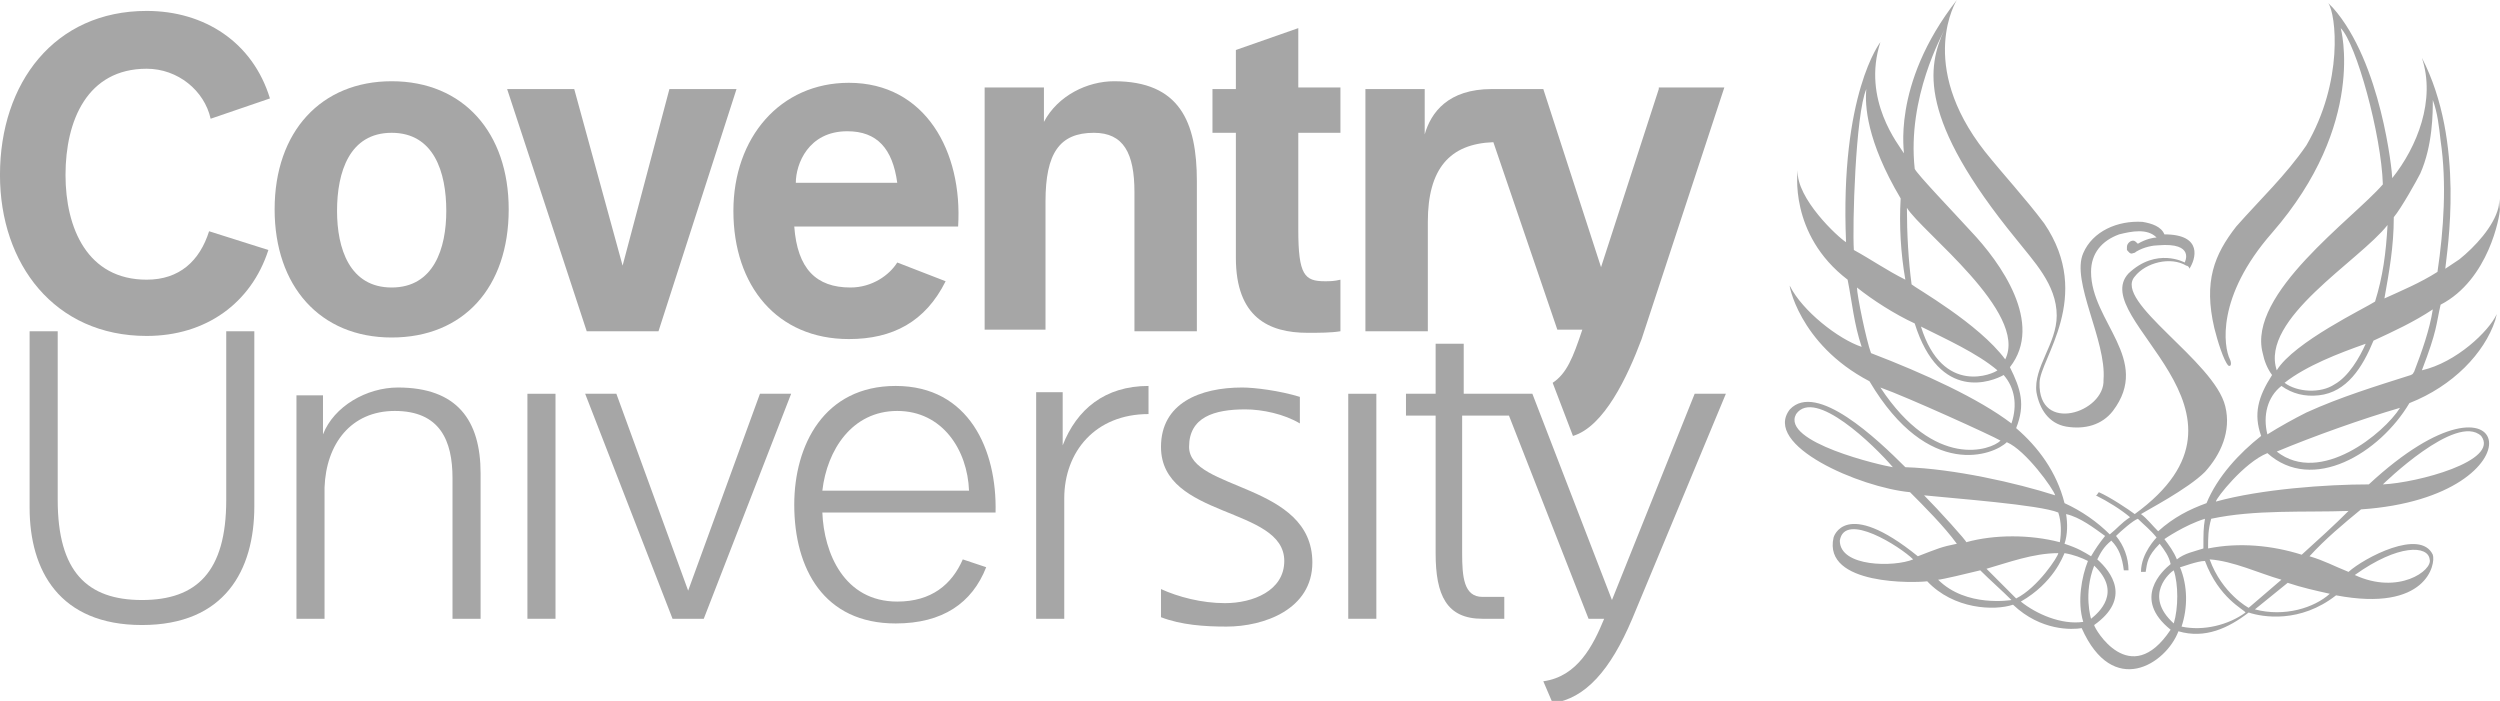
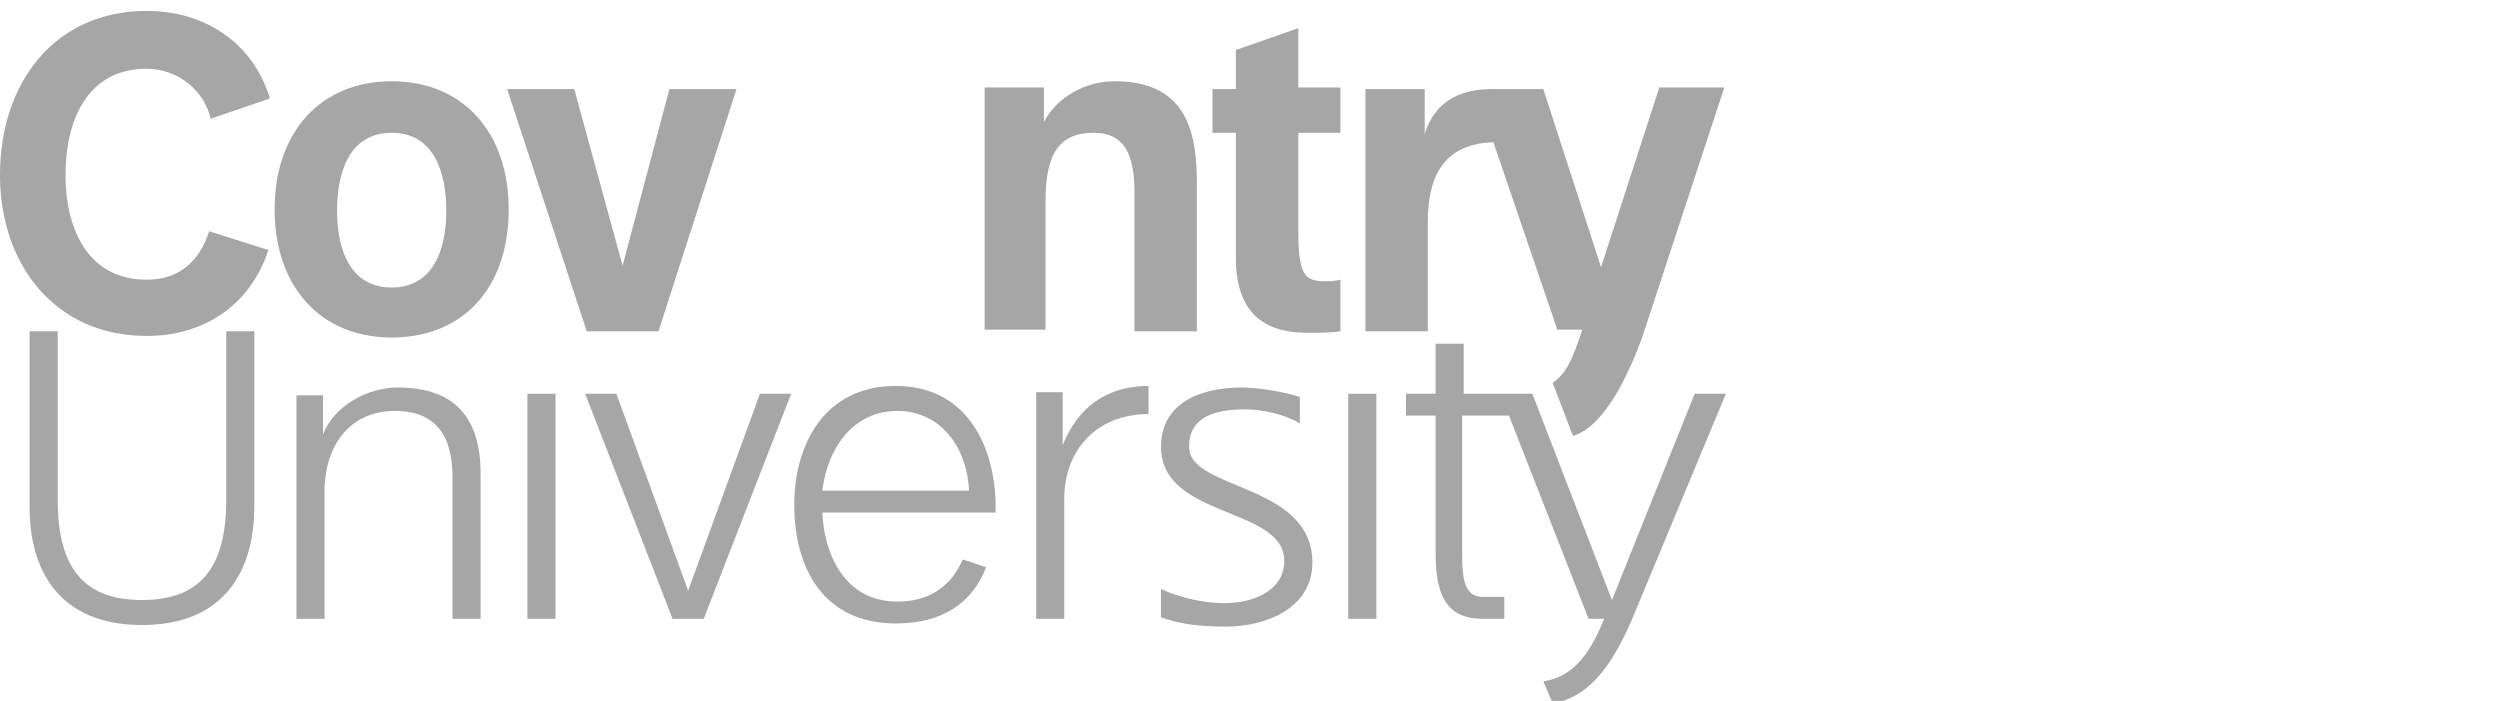
<svg xmlns="http://www.w3.org/2000/svg" width="214" height="60" viewBox="0 0 214 60" fill="none">
  <g clip-path="url(#clip0_1587_2217)">
    <path d="M33.526 6.954C27.515 6.954 23.508 11.235 23.508 17.922C23.508 24.476 27.382 28.89 33.526 28.89C39.671 28.89 43.545 24.61 43.545 17.922C43.545 11.368 39.671 6.954 33.526 6.954ZM33.526 24.61C29.92 24.61 28.851 21.266 28.851 18.056C28.851 14.712 29.92 11.368 33.526 11.368C37.133 11.368 38.202 14.712 38.202 18.056C38.202 21.266 37.133 24.61 33.526 24.61Z" fill="#A6A6A6" />
    <path d="M50.223 28.355H56.367L63.046 7.623H57.302L53.295 22.738L49.154 7.623H43.41L50.223 28.355Z" fill="#A6A6A6" />
    <path d="M12.153 53.502C19.233 53.502 21.77 48.82 21.77 43.336V28.355H19.366V42.801C19.366 48.954 16.828 51.362 12.153 51.362C7.478 51.362 4.94 48.954 4.94 42.801V28.355H2.535V43.47C2.535 48.82 5.073 53.502 12.153 53.502Z" fill="#A6A6A6" />
    <path d="M45.147 33.706H47.551V52.967H45.147V33.706Z" fill="#A6A6A6" />
    <path d="M57.57 52.967H60.242L67.722 33.706H65.051L58.906 50.559L52.761 33.706H50.09L57.57 52.967Z" fill="#A6A6A6" />
    <path d="M115.41 33.706H117.815V52.967H115.41V33.706Z" fill="#A6A6A6" />
    <path d="M89.495 28.355V17.254C89.495 13.107 90.697 11.368 93.636 11.368C96.174 11.368 97.109 13.107 97.109 16.451V28.355H102.452V15.515C102.452 10.432 100.983 6.954 95.372 6.954C93.101 6.954 90.563 8.158 89.361 10.432V7.489H84.285V28.222H89.495" fill="#A6A6A6" />
    <path d="M111.134 2.407L105.791 4.279V7.623H103.787V11.368H105.791V22.069C105.791 27.152 108.596 28.489 111.935 28.489C112.87 28.489 113.939 28.489 114.741 28.355V23.941C114.206 24.075 113.806 24.075 113.405 24.075C111.668 24.075 111.134 23.54 111.134 19.661V11.368H114.741V7.489H111.134V2.407Z" fill="#A6A6A6" />
    <path d="M27.781 52.967V41.731C27.915 37.986 30.052 35.177 33.792 35.177C37.666 35.177 38.735 37.718 38.735 40.929V52.967H41.139V40.527C41.139 35.98 39.136 33.171 34.06 33.171C31.388 33.171 28.583 34.776 27.648 37.183V33.839H25.377V52.967H27.781Z" fill="#A6A6A6" />
    <path d="M91.1 52.967V42.667C91.1 38.655 93.771 35.444 98.313 35.444V33.037C94.573 33.037 92.168 35.043 90.966 38.12V33.572H88.695V52.967H91.1Z" fill="#A6A6A6" />
    <path d="M101.785 38.253C101.785 35.712 103.923 35.043 106.594 35.043C108.063 35.043 109.934 35.444 111.269 36.247V33.973C109.533 33.438 107.396 33.171 106.327 33.171C102.72 33.171 99.381 34.508 99.381 38.253C99.381 44.406 109.934 43.336 109.934 48.018C109.934 50.559 107.262 51.629 104.858 51.629C102.854 51.629 100.85 51.094 99.381 50.425V52.833C101.117 53.502 103.121 53.636 104.991 53.636C108.197 53.636 112.338 52.164 112.338 48.151C112.338 41.33 101.785 41.999 101.785 38.253Z" fill="#A6A6A6" />
    <path d="M139.72 52.967C137.85 57.381 135.713 59.788 132.908 60.19L132.107 58.317C135.045 57.916 136.381 55.241 137.316 52.967H135.98L129.168 35.578H125.16V47.349C125.16 49.355 125.294 51.094 126.897 51.094H128.767V52.967H126.897C123.825 52.967 122.89 50.96 122.89 47.349V35.578H120.352V33.706H122.89V29.425H125.294V33.706H131.171L137.984 51.362L145.064 33.706H147.735L139.72 52.967Z" fill="#A6A6A6" />
    <path d="M141.992 7.623L137.049 22.871L132.107 7.623H127.699C123.959 7.623 122.489 9.629 121.955 11.502V7.623H116.879V28.355H122.222V18.992C122.222 14.445 124.092 12.305 127.832 12.171L133.309 28.222H135.446C134.645 30.629 134.111 31.967 132.908 32.769L134.645 37.317C137.316 36.515 139.32 32.234 140.522 29.024L147.602 7.489H141.992" fill="#A6A6A6" />
    <path d="M17.898 19.795C17.096 22.336 15.36 23.941 12.555 23.941C7.478 23.941 5.608 19.527 5.608 14.98C5.608 10.298 7.478 5.884 12.555 5.884C15.226 5.884 17.497 7.757 18.031 10.164L23.107 8.426C21.638 3.61 17.497 0.935 12.555 0.935C4.673 0.935 -0.002 7.088 -0.002 14.98C-0.002 22.604 4.673 28.757 12.555 28.757C17.63 28.757 21.504 25.948 22.974 21.4L17.898 19.795Z" fill="#A6A6A6" />
-     <path d="M76.805 22.47C76.137 23.54 74.668 24.61 72.798 24.61C69.859 24.61 68.256 23.005 67.989 19.394H82.015C82.415 12.973 79.21 7.088 72.664 7.088C66.787 7.088 62.779 11.77 62.779 18.056C62.779 24.476 66.519 29.024 72.664 29.024C76.404 29.024 79.21 27.553 80.946 24.075L76.805 22.47ZM72.531 11.235C75.069 11.235 76.404 12.706 76.805 15.649H68.122C68.122 14.043 69.191 11.235 72.531 11.235Z" fill="#A6A6A6" />
    <path d="M82.415 47.884C81.48 50.024 79.743 51.495 76.805 51.495C72.263 51.495 70.526 47.349 70.393 43.871H85.22C85.353 38.521 82.949 33.037 76.671 33.037C70.526 33.037 67.988 38.12 67.988 43.202C67.988 48.687 70.526 53.368 76.671 53.368C80.678 53.368 83.216 51.629 84.418 48.553L82.415 47.884ZM76.805 35.177C80.678 35.177 82.816 38.521 82.949 41.999H70.393C70.793 38.521 72.931 35.177 76.805 35.177Z" fill="#A6A6A6" />
-     <path d="M207.313 31.699C208.648 28.222 208.515 27.82 208.915 26.081C213.056 23.941 213.991 18.457 213.991 17.922C213.858 16.317 213.991 17.254 213.858 17.789C213.457 19.394 211.854 21.133 210.518 22.203L209.316 23.005C209.45 21.534 211.053 12.171 207.313 4.948C208.515 8.559 206.912 12.572 204.775 15.247C204.775 14.712 203.84 5.349 199.699 0.668L199.298 0.266C199.966 1.203 200.634 6.954 197.428 12.438C195.691 14.98 193.42 17.12 191.417 19.394C189.547 21.801 188.612 24.075 189.547 28.088C189.814 29.158 190.348 30.897 190.749 31.298C191.016 31.432 191.016 31.03 190.882 30.763C190.348 29.693 189.68 25.413 194.489 19.929C202.637 10.566 200.366 2.407 200.366 2.407C201.702 3.744 203.839 11.502 203.973 15.782C201.435 18.725 192.352 25.145 193.688 30.228C193.821 30.897 194.088 31.566 194.489 32.101C193.287 33.973 192.886 35.444 193.554 37.317C191.684 38.788 189.814 40.795 188.879 43.069C187.409 43.604 186.074 44.273 184.738 45.476C184.203 44.941 183.803 44.406 183.268 44.005C183.669 43.737 187.276 41.865 188.745 40.394C190.081 38.922 191.016 36.916 190.482 34.776C189.547 30.897 180.864 25.814 182.734 23.674C183.669 22.47 185.806 21.935 187.142 22.738C187.276 22.738 187.409 22.871 187.409 23.005C187.944 22.203 188.612 20.062 185.272 20.062C185.005 19.394 184.203 19.126 183.402 18.992C181.265 18.859 179.127 19.795 178.326 21.668C177.257 24.075 180.33 29.158 180.062 32.502C180.196 35.311 174.452 37.183 174.586 32.769C174.586 30.763 179.261 25.413 174.986 19.126C173.384 16.986 171.513 14.98 169.91 12.973C164.033 5.483 167.506 -0.001 167.506 -0.001C161.762 7.356 163.098 13.375 162.964 13.107C162.564 12.438 159.358 8.559 160.961 3.61C160.961 3.61 157.488 8.024 158.022 20.731C157.354 20.33 153.747 16.986 153.881 14.578C153.881 14.578 153.08 20.062 158.156 23.941C158.556 25.948 158.69 27.687 159.358 29.693C157.354 29.024 154.282 26.617 153.213 24.476C153.08 24.075 153.881 29.425 160.026 32.636C165.102 41.196 170.712 38.922 171.781 37.852C173.384 38.521 175.788 41.865 175.922 42.4C172.582 41.33 167.239 40.126 163.098 39.992C160.694 37.585 155.484 32.636 153.213 35.043C150.809 38.12 159.224 41.731 163.499 42.132C164.701 43.336 166.437 45.075 167.506 46.546C166.17 46.814 165.903 46.948 164.167 47.616C157.888 42.534 156.953 46.011 156.953 46.011C156.018 50.158 164.033 49.89 164.968 49.757C167.239 52.164 170.712 52.298 172.315 51.763C174.719 54.037 177.391 53.903 178.192 53.769C180.864 59.788 185.406 56.846 186.474 54.037C188.745 54.706 190.749 53.769 192.485 52.432C193.687 52.833 196.893 53.368 199.966 50.96C207.713 52.432 208.515 48.285 208.248 47.483C207.179 45.209 202.37 47.75 201.034 48.954C199.699 48.419 199.031 48.018 197.695 47.616C199.031 46.145 200.634 44.807 202.103 43.604C217.865 42.534 215.327 29.827 202.771 41.464C199.164 41.464 193.554 41.865 189.68 42.935C189.68 42.667 192.085 39.591 194.088 38.788C197.962 42.266 203.706 38.788 206.244 34.508C209.984 33.037 212.656 30.228 213.591 27.419L213.724 26.884C213.056 28.355 210.251 31.03 207.313 31.699ZM153.747 35.444C155.35 33.171 160.426 38.12 162.029 39.992C161.094 39.858 152.412 37.852 153.747 35.444ZM157.488 46.279C157.888 43.737 162.697 46.814 163.766 47.884C162.163 48.553 157.488 48.553 157.488 46.279ZM207.98 47.884C208.248 48.82 205.309 50.96 201.569 49.221C205.309 46.546 207.847 46.68 207.98 47.884ZM212.389 37.317C213.991 39.457 206.912 41.33 203.973 41.464C203.973 41.464 210.251 35.311 212.389 37.317ZM188.745 44.406C188.612 45.209 188.612 45.61 188.612 46.948C187.81 47.215 187.009 47.349 186.341 47.884C186.074 47.215 185.673 46.68 185.272 46.145C185.272 46.145 187.009 44.941 188.745 44.406ZM163.232 17.789C164.434 19.795 173.651 26.75 171.647 30.763C169.376 27.687 163.899 24.61 163.632 24.343C163.365 22.336 163.232 20.062 163.232 17.789ZM170.979 31.699C170.712 31.967 166.304 33.973 164.434 27.954C166.571 29.024 169.243 30.228 170.979 31.699ZM159.758 7.623C159.625 8.961 159.758 12.037 162.697 16.986C162.564 19.26 162.697 21.668 163.098 23.941C161.495 23.139 160.159 22.203 158.69 21.4C158.556 19.394 158.823 9.763 159.758 7.623ZM160.961 33.171C163.232 33.973 170.578 37.317 171.246 37.718C170.445 38.521 165.636 40.26 160.961 33.171ZM172.181 36.247C169.376 34.107 164.701 31.967 160.159 30.228C159.758 29.158 158.957 25.279 158.957 24.61C160.293 25.68 162.163 26.884 163.899 27.687C166.037 34.508 170.578 32.636 171.513 32.101C172.448 33.171 172.716 34.642 172.181 36.247ZM172.582 36.648C173.384 34.642 172.983 33.304 172.048 31.432C174.986 27.687 171.246 22.47 168.708 19.795C167.372 18.324 164.033 14.846 163.899 14.445C163.232 8.292 166.304 2.942 166.437 2.54C164.968 5.75 164.167 10.164 172.582 20.464C174.051 22.336 176.055 24.343 176.055 27.018C176.055 29.425 174.051 31.432 174.319 33.572C174.586 35.043 175.387 36.247 176.857 36.515C178.46 36.782 179.929 36.381 180.864 35.177C184.203 30.763 178.994 27.553 178.994 23.273C178.994 21.668 179.929 20.598 181.398 20.062C182.467 19.795 183.803 19.527 184.604 20.33C184.337 20.33 183.669 20.464 183.001 20.865C182.868 20.731 182.734 20.598 182.6 20.598C182.333 20.598 182.066 20.865 182.066 21.133V21.4C182.2 21.534 182.333 21.801 182.6 21.668C182.734 21.668 182.868 21.534 182.868 21.534C183.536 21.133 184.337 20.999 184.738 20.999C187.944 20.731 187.009 22.47 187.009 22.47C187.009 22.47 184.604 21.133 182.2 23.406C178.593 27.285 194.89 35.177 182.734 44.005C182.2 43.604 180.597 42.534 179.662 42.132C179.528 42.266 179.528 42.4 179.395 42.4C180.463 42.935 181.532 43.604 182.333 44.273C181.532 44.807 181.265 45.209 180.597 45.744C179.528 44.674 178.192 43.737 176.723 43.069C176.055 40.394 174.452 38.253 172.582 36.648ZM176.857 44.005C178.059 44.273 179.261 45.209 180.196 45.878C179.662 46.546 179.395 46.948 178.994 47.616C178.326 47.215 177.925 46.948 176.723 46.546C176.99 45.744 176.99 44.807 176.857 44.005ZM164.701 42.4C167.239 42.667 174.586 43.202 176.189 43.871C176.456 44.674 176.456 45.61 176.322 46.413C173.784 45.744 170.712 45.744 168.308 46.413C168.441 46.413 165.903 43.604 164.701 42.4ZM165.903 49.623C166.17 49.623 168.441 49.088 169.51 48.82C170.311 49.623 171.38 50.559 172.181 51.362C172.181 51.362 168.308 52.03 165.903 49.623ZM170.044 48.687C171.914 48.151 174.051 47.349 176.189 47.349C176.189 47.616 174.452 50.292 172.582 51.228L170.044 48.687ZM178.326 53.234C176.456 53.502 174.319 52.565 172.983 51.495C175.788 49.89 176.589 47.616 176.723 47.349C177.524 47.483 178.192 47.75 178.727 48.018C178.192 49.355 177.792 51.495 178.326 53.234ZM179.261 48.419C181.665 50.693 179.662 52.432 178.994 52.967C178.994 52.967 178.326 50.827 179.261 48.419ZM179.261 53.502C182.467 51.228 180.73 48.954 179.528 47.884C179.795 47.349 180.062 46.814 180.73 46.279C181.398 46.948 181.665 47.75 181.799 48.82H182.2C182.2 47.75 181.799 46.68 181.131 45.878C181.532 45.476 182.6 44.54 183.001 44.406C183.536 44.941 184.07 45.343 184.604 46.011C184.604 46.011 183.268 47.349 183.268 48.954H183.669C183.803 48.151 183.803 47.616 184.871 46.546C185.272 47.081 185.673 47.616 185.806 48.285C185.138 48.82 182.467 51.228 185.806 53.903C182.333 59.12 179.261 53.769 179.261 53.502ZM186.074 53.368C183.402 50.96 185.806 48.954 186.074 48.82C186.474 50.024 186.474 52.03 186.074 53.368ZM186.741 53.636C187.276 52.03 187.276 50.158 186.608 48.553C186.741 48.553 188.077 48.018 188.745 48.018C189.947 51.228 192.085 52.164 192.218 52.432C190.749 53.502 188.612 54.037 186.741 53.636ZM192.485 52.03C192.485 52.03 190.214 50.827 189.146 47.884C191.15 48.018 193.42 49.088 195.29 49.623L192.485 52.03ZM199.431 50.827C198.096 52.03 195.558 52.833 193.02 52.164L195.825 49.89C197.027 50.292 198.229 50.559 199.431 50.827ZM201.034 43.737C199.832 44.941 198.363 46.279 197.027 47.483C194.489 46.68 191.684 46.413 189.012 46.948C189.012 46.011 189.012 45.343 189.279 44.406C193.02 43.604 197.294 43.871 201.034 43.737ZM204.908 18.591C205.576 17.789 206.912 15.381 207.179 14.846C208.248 12.438 208.248 9.629 208.248 8.559C208.648 9.629 208.782 10.833 208.915 12.037C209.45 15.649 209.183 19.661 208.648 23.273C207.179 24.209 205.576 24.878 204.107 25.547C204.507 23.273 204.908 21.133 204.908 18.591ZM204.374 19.26C204.24 21.668 203.973 23.674 203.305 25.814C202.504 26.349 196.359 29.292 194.89 31.699C193.42 27.285 201.969 22.336 204.374 19.26ZM202.504 29.425C201.969 30.629 201.034 32.234 199.832 32.903C198.63 33.706 196.626 33.572 195.558 32.769C197.428 31.298 200.233 30.228 202.504 29.425ZM194.89 38.655C198.096 37.317 202.237 35.846 205.442 34.91C204.107 37.05 198.63 41.597 194.89 38.655ZM206.377 32.101C203.439 33.037 200.366 33.973 197.428 35.311C196.359 35.846 195.157 36.515 194.088 37.183C193.687 35.578 194.088 33.973 195.29 33.037C196.226 33.706 197.294 33.973 198.496 33.839C200.901 33.572 202.237 31.432 203.172 29.158C204.908 28.355 206.645 27.553 208.248 26.483C207.98 28.222 207.313 30.094 206.645 31.833C206.511 31.967 206.645 31.967 206.377 32.101Z" fill="#A6A6A6" />
  </g>
  <defs>
    <clipPath id="clip0_1587_2217">
      <rect width="214" height="60" fill="white" />
    </clipPath>
  </defs>
</svg>